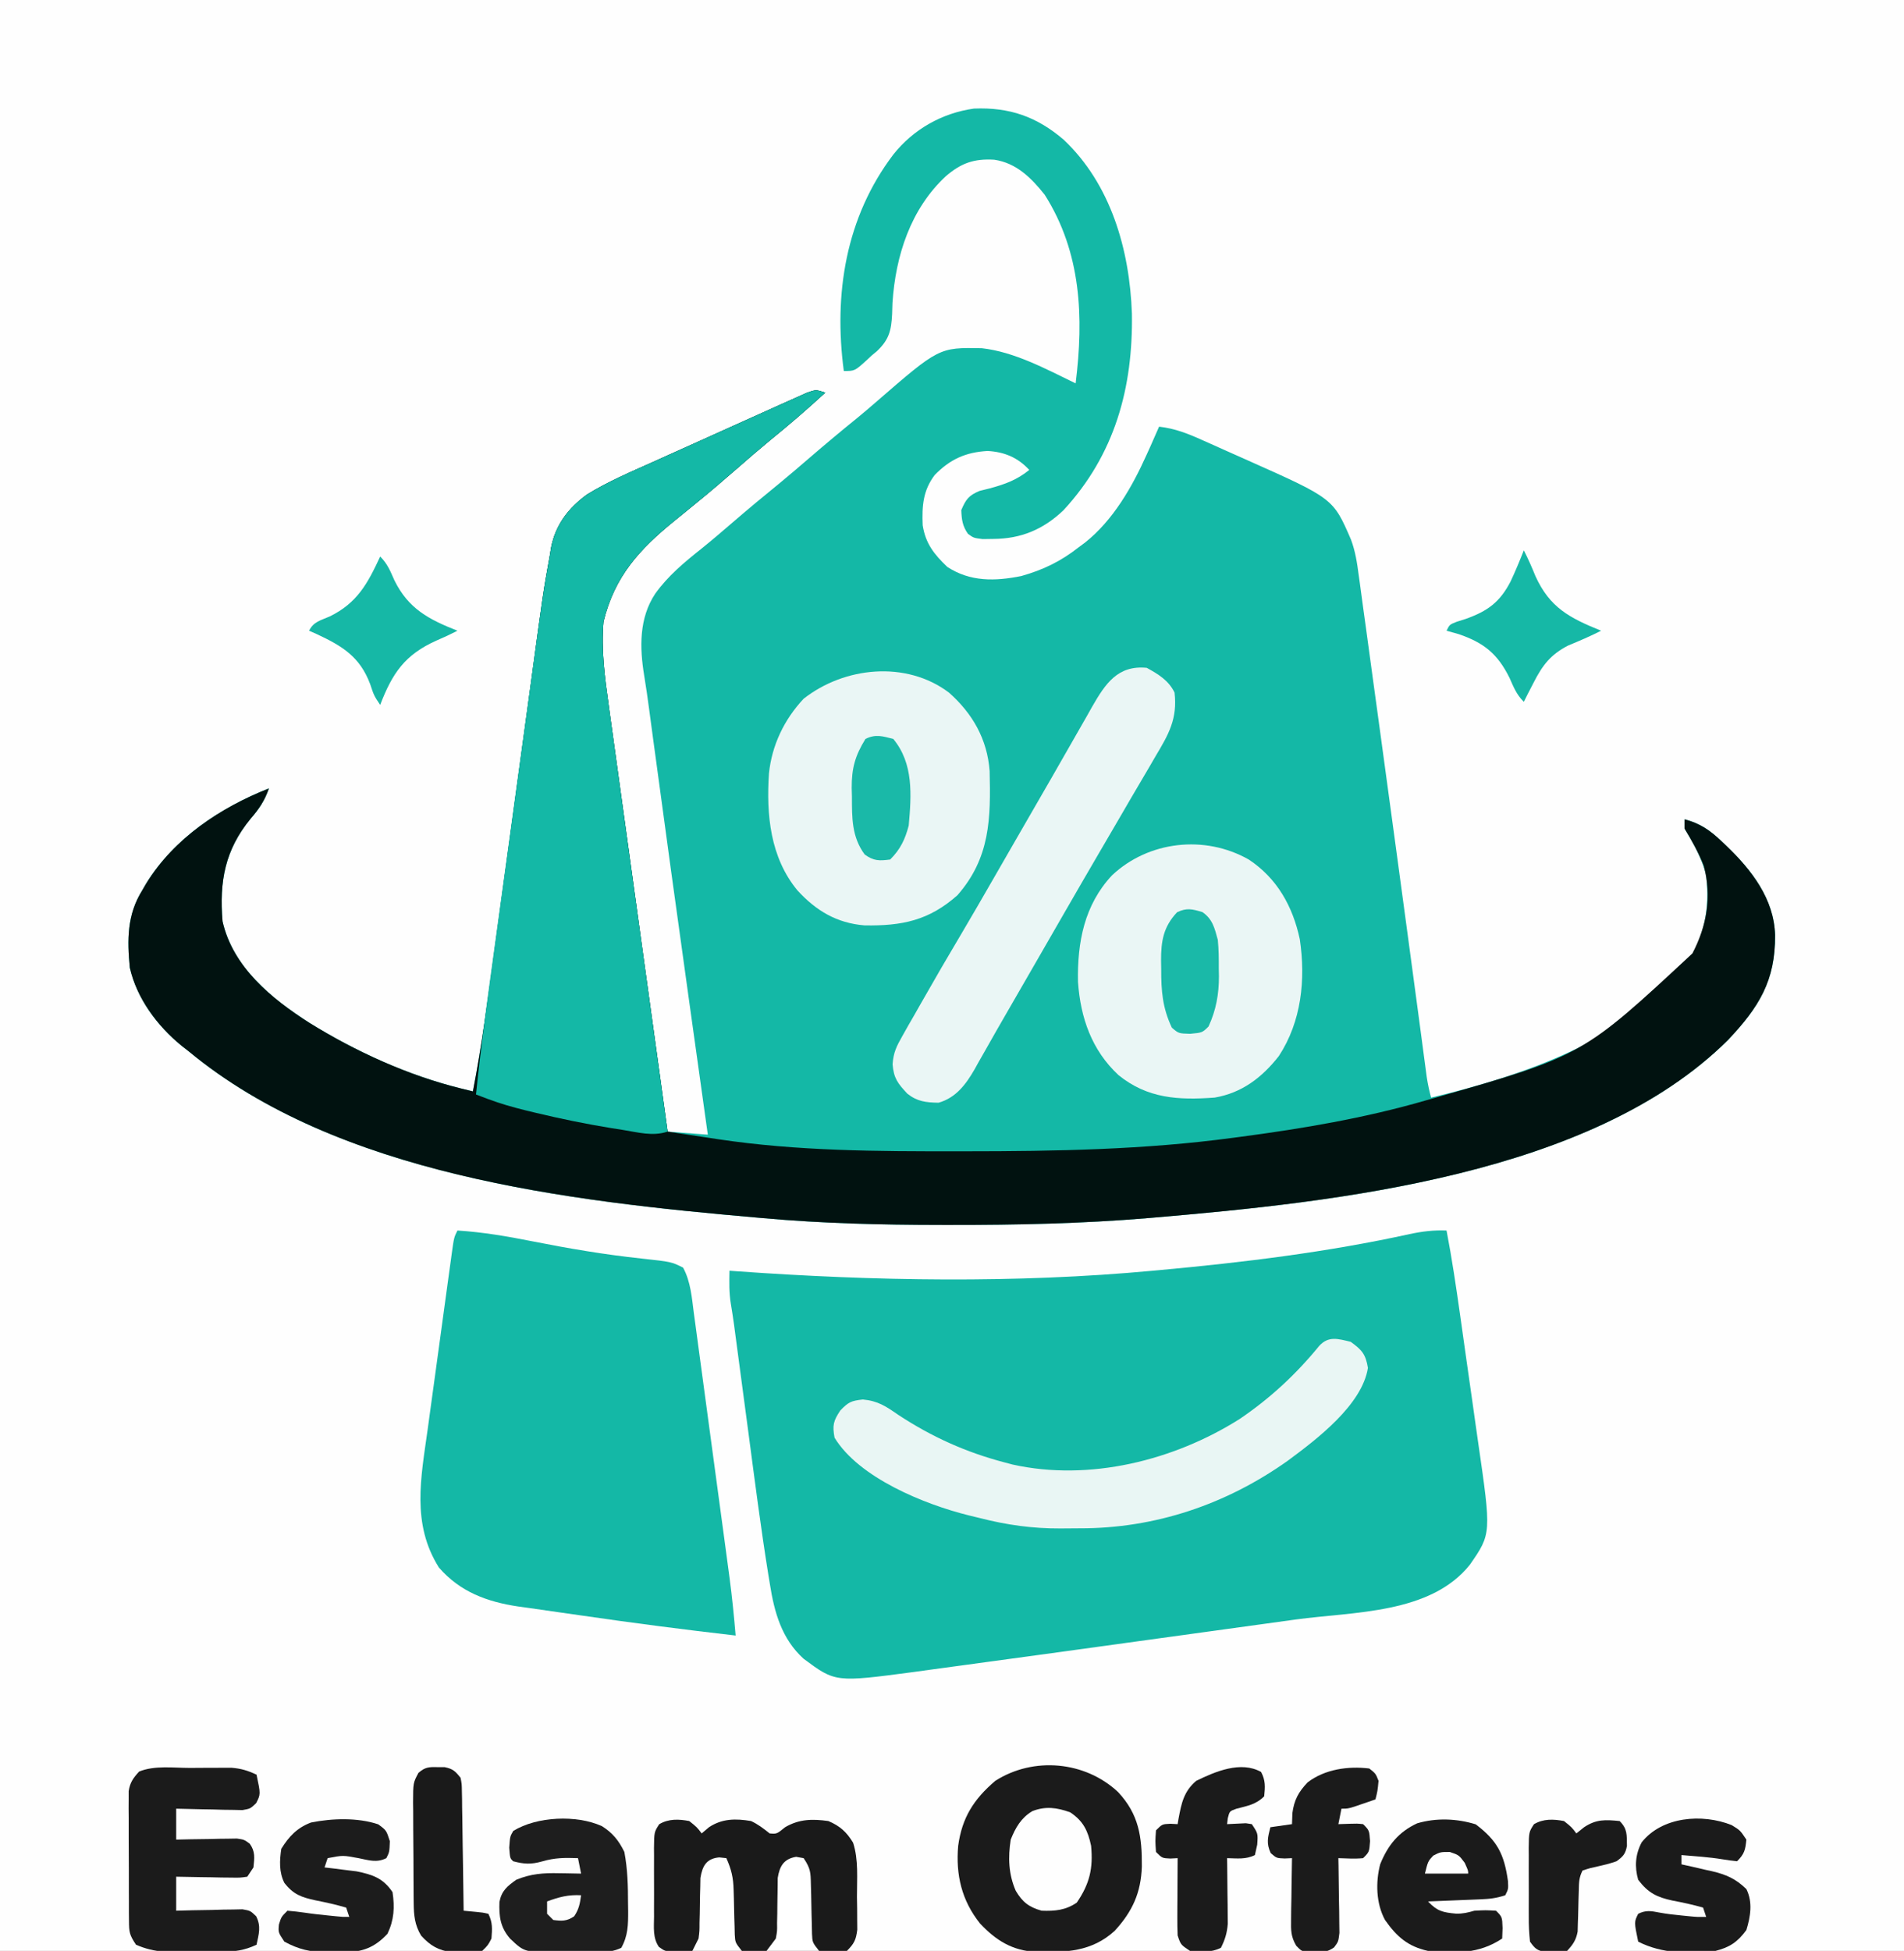
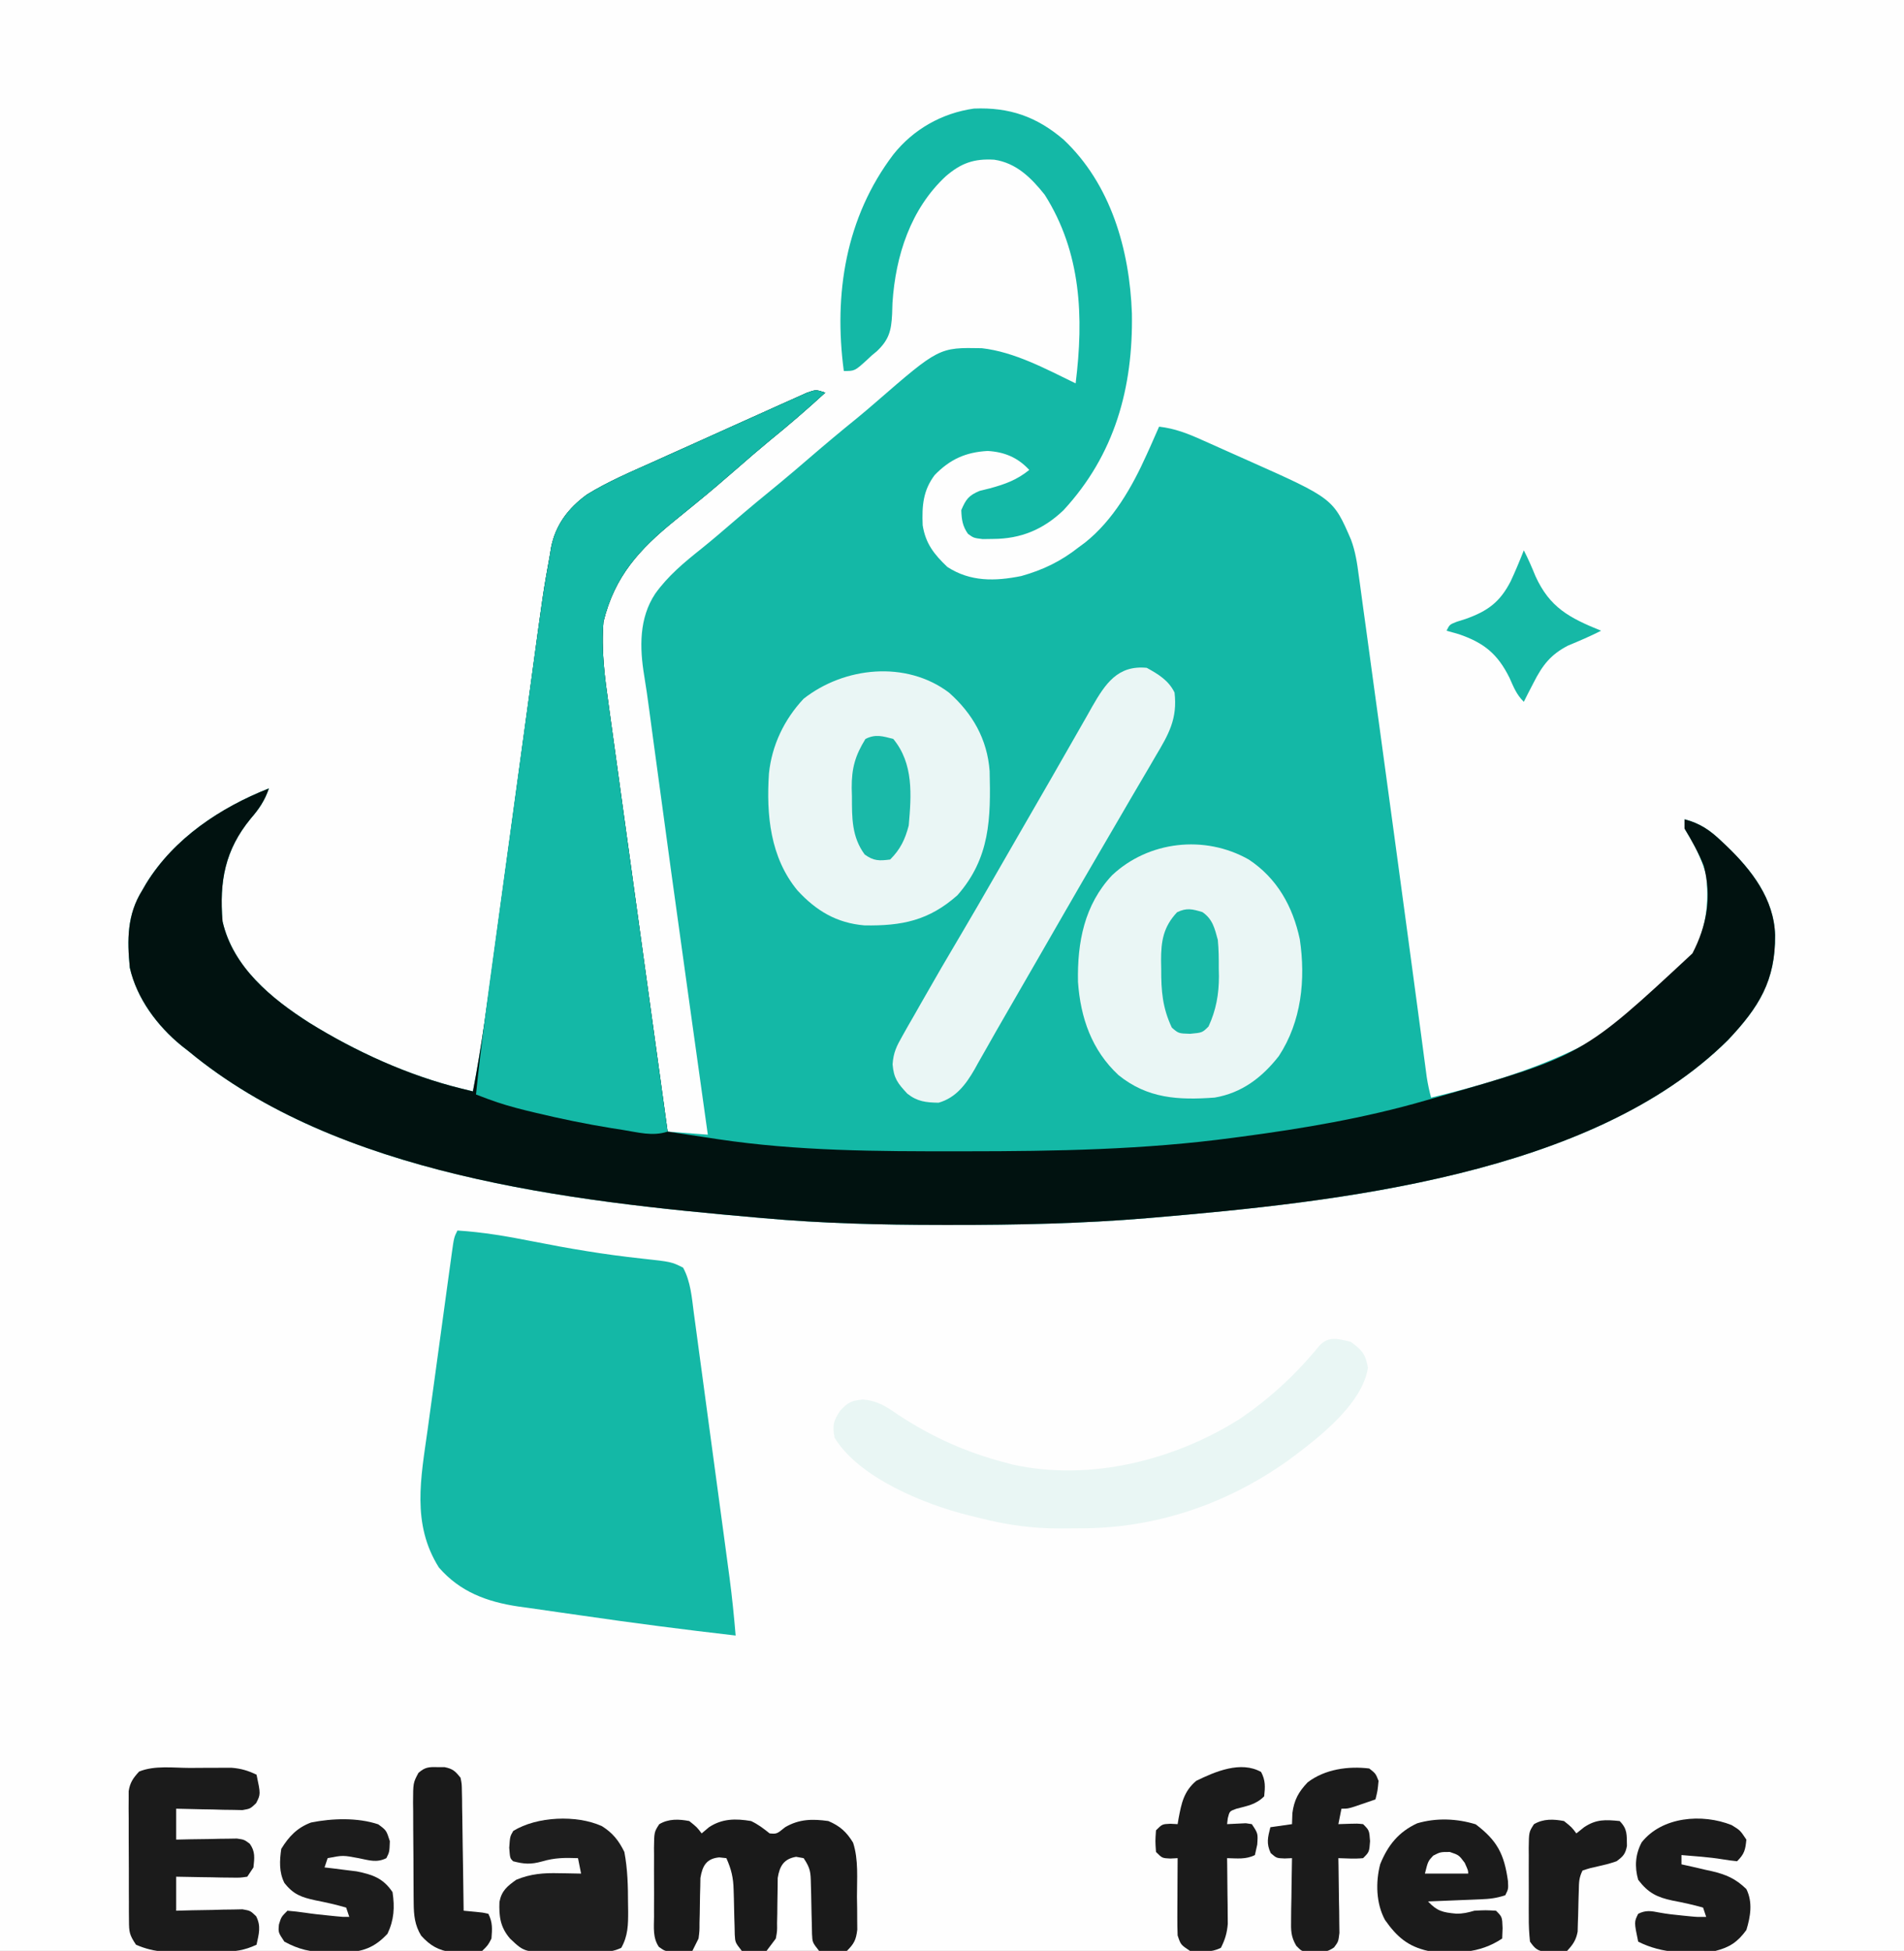
<svg xmlns="http://www.w3.org/2000/svg" version="1.1" width="616" height="631">
  <rect width="100%" height="100%" fill="#808080" stroke="none" />
  <path d="M0 0 C203.28 0 406.56 0 616 0 C616 208.23 616 416.46 616 631 C412.72 631 209.44 631 0 631 C0 422.77 0 214.54 0 0 Z " fill="#FEFEFE" transform="translate(0,0)" />
  <path d="M0 0 C15.324 14.408 21.407 35.634 22.141 56.25 C22.548 80.257 16.628 101.933 -0.02 119.934 C-6.527 126.117 -13.735 129.156 -22.75 129.188 C-23.868 129.204 -24.985 129.221 -26.137 129.238 C-29.062 128.875 -29.062 128.875 -30.902 127.535 C-32.682 124.989 -32.939 122.958 -33.062 119.875 C-31.571 116.388 -30.678 115.132 -27.137 113.652 C-26.019 113.375 -24.901 113.098 -23.75 112.812 C-18.747 111.444 -15.1 110.105 -11.062 106.875 C-14.756 102.854 -19.123 101.043 -24.527 100.734 C-31.639 101.129 -36.711 103.426 -41.668 108.527 C-45.464 113.556 -45.801 118.571 -45.551 124.746 C-44.624 130.688 -41.828 134.198 -37.562 138.25 C-30.129 143.082 -22.153 142.898 -13.641 141.188 C-6.552 139.191 -0.835 136.423 4.938 131.875 C5.601 131.385 6.265 130.895 6.949 130.391 C16.088 123.137 22.222 112.38 26.938 101.875 C27.329 101.011 27.721 100.148 28.125 99.258 C29.077 97.136 30.015 95.009 30.938 92.875 C36.126 93.474 40.307 95.137 45.012 97.262 C45.776 97.601 46.541 97.941 47.328 98.29 C48.943 99.009 50.555 99.731 52.167 100.457 C54.596 101.55 57.031 102.63 59.467 103.709 C87.264 116.088 87.264 116.088 93.038 129.445 C94.431 133.207 95.01 136.936 95.518 140.902 C95.7 142.191 95.7 142.191 95.886 143.506 C96.283 146.345 96.661 149.186 97.039 152.027 C97.319 154.057 97.6 156.086 97.882 158.115 C98.636 163.553 99.372 168.994 100.106 174.436 C100.869 180.076 101.648 185.715 102.425 191.354 C104.136 203.793 105.824 216.236 107.506 228.68 C108.056 232.75 108.607 236.821 109.158 240.891 C109.787 245.533 110.415 250.175 111.043 254.816 C111.22 256.127 111.22 256.127 111.401 257.465 C112.507 265.639 113.61 273.814 114.699 281.991 C115.089 284.919 115.481 287.846 115.873 290.774 C116.136 292.747 116.396 294.72 116.657 296.693 C116.813 297.855 116.968 299.017 117.128 300.215 C117.261 301.219 117.395 302.223 117.532 303.258 C117.882 305.516 118.336 307.673 118.938 309.875 C148.175 302.953 184.297 290.941 202.438 265.312 C207.752 256.495 209.009 248.151 207.938 237.875 C206.443 232.35 203.888 227.744 200.938 222.875 C200.938 221.885 200.938 220.895 200.938 219.875 C205.988 221.183 209.231 223.454 212.938 227 C213.462 227.493 213.986 227.986 214.525 228.493 C222.644 236.272 229.915 245.682 230.23 257.32 C230.369 272.063 224.984 280.689 215 291.25 C171.033 334.932 88.332 343.642 29.312 348.688 C28.643 348.745 27.974 348.802 27.285 348.862 C6.076 350.638 -15.163 351.083 -36.438 351.062 C-38.208 351.062 -38.208 351.062 -40.015 351.061 C-59.114 351.034 -78.033 350.583 -97.062 348.875 C-97.787 348.812 -98.511 348.749 -99.257 348.684 C-159.894 343.387 -234.701 334.95 -283.062 294.875 C-284.18 294.001 -284.18 294.001 -285.32 293.109 C-293.155 286.734 -299.795 277.842 -302.062 267.875 C-302.94 258.914 -302.976 250.728 -298.062 242.875 C-297.638 242.142 -297.214 241.408 -296.777 240.652 C-287.774 226.031 -272.809 216.095 -257.062 209.875 C-258.423 213.829 -260.209 216.475 -262.938 219.625 C-271.304 229.799 -273.124 239.947 -272.062 252.875 C-268.714 267.684 -256.199 277.892 -243.95 285.705 C-228.98 294.986 -212 302.725 -194.873 306.938 C-192.987 307.402 -192.987 307.402 -191.062 307.875 C-188.176 292.95 -186.203 277.893 -184.164 262.835 C-183.524 258.111 -182.878 253.387 -182.232 248.663 C-180.396 235.243 -178.568 221.822 -176.744 208.401 C-175.733 200.958 -174.718 193.516 -173.698 186.075 C-173.161 182.158 -172.626 178.241 -172.098 174.323 C-168.33 146.417 -168.33 146.417 -166.146 134.308 C-166.024 133.547 -165.901 132.787 -165.775 132.003 C-164.344 124.645 -160.193 119.222 -154.184 114.84 C-147.512 110.714 -140.272 107.634 -133.125 104.438 C-131.592 103.746 -130.058 103.054 -128.525 102.362 C-125.336 100.923 -122.144 99.491 -118.95 98.063 C-114.867 96.238 -110.793 94.397 -106.719 92.551 C-103.588 91.135 -100.454 89.728 -97.317 88.324 C-95.818 87.651 -94.319 86.976 -92.823 86.297 C-90.74 85.354 -88.652 84.423 -86.562 83.496 C-85.377 82.964 -84.191 82.432 -82.969 81.885 C-80.062 80.875 -80.062 80.875 -77.062 81.875 C-82.9 87.231 -88.853 92.377 -95.012 97.359 C-98.583 100.304 -102.075 103.332 -105.562 106.375 C-109.867 110.128 -114.19 113.839 -118.625 117.438 C-120.438 118.916 -122.25 120.396 -124.062 121.875 C-124.634 122.338 -125.206 122.8 -125.795 123.277 C-137.19 132.541 -145.213 141.24 -148.812 155.938 C-149.594 165.119 -148.411 173.857 -147.135 182.942 C-146.927 184.45 -146.72 185.959 -146.514 187.468 C-145.955 191.54 -145.389 195.612 -144.822 199.683 C-144.229 203.946 -143.643 208.211 -143.056 212.475 C-141.946 220.54 -140.829 228.603 -139.709 236.667 C-138.435 245.851 -137.168 255.036 -135.901 264.222 C-133.296 283.107 -130.682 301.992 -128.062 320.875 C-123.772 321.205 -119.483 321.535 -115.062 321.875 C-115.261 320.455 -115.261 320.455 -115.464 319.007 C-117.166 306.859 -118.865 294.711 -120.562 282.562 C-120.698 281.591 -120.834 280.619 -120.974 279.618 C-124.96 251.094 -128.903 222.566 -132.738 194.022 C-132.891 192.887 -133.044 191.752 -133.201 190.582 C-133.48 188.506 -133.759 186.43 -134.036 184.354 C-134.526 180.707 -135.029 177.072 -135.637 173.443 C-137.153 164.297 -137.321 154.779 -132.062 146.875 C-127.912 141.089 -122.694 136.769 -117.152 132.359 C-113.724 129.603 -110.391 126.751 -107.062 123.875 C-102.074 119.574 -97.02 115.37 -91.906 111.219 C-88.586 108.482 -85.322 105.684 -82.062 102.875 C-77.051 98.557 -71.983 94.322 -66.84 90.16 C-64.827 88.504 -62.845 86.831 -60.879 85.121 C-40.274 67.242 -40.274 67.242 -26.438 67.496 C-15.79 68.691 -5.612 74.259 3.938 78.875 C6.594 57.452 5.774 36.553 -6.062 17.875 C-10.404 12.417 -15.238 7.592 -22.375 6.531 C-28.935 6.131 -33.106 7.617 -38.062 11.875 C-49.442 22.45 -54.326 37.573 -55.32 52.832 C-55.378 54.648 -55.378 54.648 -55.438 56.5 C-55.701 61.855 -56.459 64.768 -60.375 68.477 C-60.932 68.938 -61.489 69.4 -62.062 69.875 C-62.599 70.378 -63.135 70.88 -63.688 71.398 C-67.529 74.875 -67.529 74.875 -71.062 74.875 C-74.39 49.916 -70.444 25.194 -55.062 4.875 C-48.594 -3.301 -39.293 -8.559 -28.957 -10.008 C-17.409 -10.475 -8.652 -7.366 0 0 Z " fill="#14B8A6" transform="translate(344.062,45.125)" />
-   <path d="M0 0 C1.748 9.058 3.091 18.165 4.383 27.297 C4.491 28.062 4.6 28.828 4.712 29.617 C5.285 33.667 5.855 37.717 6.423 41.768 C7.004 45.905 7.597 50.04 8.192 54.175 C8.654 57.398 9.106 60.623 9.556 63.848 C9.77 65.371 9.988 66.894 10.209 68.416 C14.508 98.059 14.508 98.059 7.559 108.078 C-5.216 124.083 -30.05 123.248 -48.751 125.807 C-52.257 126.288 -55.763 126.774 -59.269 127.259 C-65.169 128.075 -71.07 128.887 -76.971 129.697 C-84.442 130.723 -91.912 131.753 -99.381 132.786 C-105.913 133.689 -112.445 134.59 -118.977 135.49 C-121.02 135.771 -123.063 136.053 -125.105 136.335 C-132.775 137.393 -140.445 138.44 -148.117 139.474 C-150.794 139.837 -153.469 140.202 -156.144 140.571 C-159.632 141.053 -163.121 141.526 -166.611 141.993 C-168.545 142.254 -170.477 142.523 -172.41 142.793 C-197.719 146.147 -197.719 146.147 -208.031 138.492 C-215.1 132.053 -217.483 123.515 -218.926 114.316 C-219.086 113.349 -219.246 112.381 -219.41 111.384 C-221.866 96.126 -223.823 80.786 -225.852 65.467 C-226.635 59.561 -227.426 53.656 -228.216 47.751 C-228.634 44.625 -229.05 41.499 -229.465 38.372 C-229.654 36.951 -229.843 35.53 -230.032 34.109 C-230.195 32.877 -230.359 31.645 -230.527 30.376 C-230.839 28.147 -231.181 25.922 -231.554 23.702 C-232.152 20.077 -232.063 16.668 -232 13 C-231.189 13.061 -230.379 13.121 -229.543 13.184 C-185.148 16.341 -139.348 17.135 -95 13 C-94.283 12.934 -93.567 12.869 -92.828 12.801 C-65.738 10.315 -38.602 7.004 -12.008 1.168 C-7.929 0.288 -4.174 -0.178 0 0 Z " fill="#14B8A6" transform="translate(468,398)" />
  <path d="M0 0 C-5.838 5.356 -11.79 10.502 -17.949 15.484 C-21.521 18.429 -25.012 21.457 -28.5 24.5 C-32.804 28.253 -37.128 31.964 -41.562 35.562 C-43.375 37.041 -45.188 38.521 -47 40 C-47.572 40.463 -48.143 40.925 -48.732 41.402 C-60.127 50.666 -68.151 59.365 -71.75 74.062 C-72.531 83.244 -71.349 91.982 -70.072 101.067 C-69.865 102.575 -69.658 104.084 -69.452 105.593 C-68.893 109.665 -68.327 113.737 -67.759 117.808 C-67.167 122.071 -66.581 126.336 -65.994 130.6 C-64.883 138.665 -63.766 146.728 -62.647 154.792 C-61.373 163.976 -60.105 173.161 -58.838 182.347 C-56.233 201.232 -53.619 220.117 -51 239 C-46.754 239.646 -42.506 240.285 -38.259 240.923 C-36.48 241.194 -36.48 241.194 -34.665 241.47 C-8.935 245.322 16.796 245.405 42.75 245.375 C44.142 245.375 44.142 245.375 45.561 245.374 C74.544 245.365 103.232 244.874 132 241 C133.265 240.833 133.265 240.833 134.555 240.663 C154.657 237.997 174.494 234.636 194 229 C195.568 228.556 195.568 228.556 197.167 228.102 C244.996 214.44 244.996 214.44 280.555 181.359 C285.202 172.381 286.877 163.052 284.211 153.035 C282.524 148.754 280.383 144.932 278 141 C278 140.01 278 139.02 278 138 C283.05 139.308 286.294 141.579 290 145.125 C290.524 145.618 291.048 146.111 291.588 146.618 C299.707 154.397 306.978 163.807 307.292 175.445 C307.432 190.188 302.046 198.814 292.062 209.375 C248.095 253.057 165.395 261.767 106.375 266.812 C105.706 266.87 105.037 266.927 104.347 266.987 C83.139 268.763 61.899 269.208 40.625 269.188 C38.854 269.187 38.854 269.187 37.048 269.186 C17.949 269.159 -0.97 268.708 -20 267 C-20.724 266.937 -21.448 266.874 -22.194 266.809 C-82.832 261.512 -157.638 253.075 -206 213 C-206.745 212.417 -207.49 211.835 -208.258 211.234 C-216.092 204.859 -222.733 195.967 -225 186 C-225.877 177.039 -225.914 168.853 -221 161 C-220.576 160.267 -220.152 159.533 -219.715 158.777 C-210.711 144.156 -195.747 134.22 -180 128 C-181.36 131.954 -183.147 134.6 -185.875 137.75 C-194.242 147.924 -196.061 158.072 -195 171 C-191.651 185.809 -179.136 196.017 -166.888 203.83 C-151.918 213.111 -134.938 220.85 -117.811 225.063 C-115.925 225.527 -115.925 225.527 -114 226 C-111.113 211.075 -109.14 196.018 -107.101 180.96 C-106.461 176.236 -105.816 171.512 -105.169 166.788 C-103.333 153.368 -101.505 139.947 -99.682 126.526 C-98.671 119.083 -97.655 111.641 -96.635 104.2 C-96.098 100.283 -95.564 96.366 -95.035 92.448 C-91.268 64.542 -91.268 64.542 -89.084 52.433 C-88.961 51.672 -88.839 50.912 -88.712 50.128 C-87.281 42.77 -83.13 37.347 -77.121 32.965 C-70.45 28.839 -63.209 25.759 -56.062 22.562 C-54.529 21.871 -52.996 21.179 -51.463 20.487 C-48.273 19.048 -45.081 17.616 -41.887 16.188 C-37.805 14.363 -33.73 12.522 -29.657 10.676 C-26.526 9.26 -23.391 7.853 -20.255 6.449 C-18.755 5.776 -17.257 5.101 -15.76 4.422 C-13.677 3.479 -11.59 2.548 -9.5 1.621 C-8.314 1.089 -7.128 0.557 -5.906 0.01 C-3 -1 -3 -1 0 0 Z " fill="#011210" transform="translate(267,127)" />
  <path d="M0 0 C8.189 0.515 16.096 1.87 24.138 3.469 C35.904 5.801 47.626 7.794 59.563 9.062 C69.219 10.115 69.219 10.115 73 12 C75.481 16.585 75.826 21.756 76.496 26.848 C76.632 27.836 76.767 28.824 76.906 29.841 C77.351 33.104 77.787 36.368 78.223 39.633 C78.531 41.909 78.839 44.184 79.149 46.46 C79.795 51.233 80.438 56.006 81.077 60.779 C81.894 66.876 82.718 72.972 83.545 79.067 C84.183 83.77 84.818 88.473 85.452 93.176 C85.755 95.422 86.059 97.669 86.363 99.915 C86.789 103.068 87.211 106.222 87.633 109.375 C87.819 110.749 87.819 110.749 88.009 112.15 C88.843 118.421 89.471 124.696 90 131 C73.477 129.094 56.995 126.978 40.537 124.575 C38.151 124.229 35.764 123.889 33.377 123.555 C29.853 123.061 26.333 122.55 22.812 122.035 C21.756 121.89 20.7 121.745 19.612 121.596 C9.505 120.078 0.841 116.87 -6 109 C-14.915 94.842 -11.81 79.956 -9.629 64.277 C-9.384 62.482 -9.14 60.686 -8.896 58.891 C-8.387 55.151 -7.873 51.412 -7.355 47.673 C-6.691 42.876 -6.036 38.077 -5.385 33.278 C-4.882 29.581 -4.376 25.884 -3.869 22.188 C-3.626 20.418 -3.384 18.647 -3.143 16.876 C-2.807 14.413 -2.466 11.95 -2.123 9.488 C-1.974 8.389 -1.974 8.389 -1.822 7.267 C-1.115 2.229 -1.115 2.229 0 0 Z " fill="#14B8A6" transform="translate(148,398)" />
  <path d="M0 0 C-5.838 5.356 -11.79 10.502 -17.949 15.484 C-21.521 18.429 -25.012 21.457 -28.5 24.5 C-32.804 28.253 -37.128 31.964 -41.562 35.562 C-43.375 37.041 -45.188 38.521 -47 40 C-47.572 40.463 -48.143 40.925 -48.732 41.402 C-60.127 50.666 -68.151 59.365 -71.75 74.062 C-72.531 83.244 -71.349 91.982 -70.072 101.067 C-69.865 102.575 -69.658 104.084 -69.452 105.593 C-68.893 109.665 -68.327 113.737 -67.759 117.808 C-67.167 122.071 -66.581 126.336 -65.994 130.6 C-64.883 138.665 -63.766 146.728 -62.647 154.792 C-61.373 163.976 -60.105 173.161 -58.838 182.347 C-56.233 201.232 -53.619 220.117 -51 239 C-55.885 240.628 -60.61 239.227 -65.625 238.438 C-66.774 238.258 -67.923 238.079 -69.107 237.895 C-77.358 236.553 -85.496 234.886 -93.625 232.938 C-95.16 232.57 -95.16 232.57 -96.725 232.195 C-100.973 231.14 -105.079 229.999 -109.174 228.448 C-109.892 228.177 -110.609 227.906 -111.348 227.627 C-111.893 227.42 -112.438 227.213 -113 227 C-111.361 210.8 -109.109 194.682 -106.89 178.554 C-106.567 176.204 -106.245 173.854 -105.922 171.505 C-104.792 163.266 -103.659 155.028 -102.524 146.79 C-101.475 139.176 -100.432 131.56 -99.392 123.945 C-98.491 117.349 -97.585 110.754 -96.676 104.159 C-96.136 100.246 -95.598 96.332 -95.066 92.418 C-91.282 64.644 -91.282 64.644 -89.082 52.435 C-88.959 51.674 -88.837 50.914 -88.71 50.13 C-87.281 42.77 -83.131 37.348 -77.121 32.965 C-70.45 28.839 -63.209 25.759 -56.062 22.562 C-54.529 21.871 -52.996 21.179 -51.463 20.487 C-48.273 19.048 -45.081 17.616 -41.887 16.188 C-37.805 14.363 -33.73 12.522 -29.657 10.676 C-26.526 9.26 -23.391 7.853 -20.255 6.449 C-18.755 5.776 -17.257 5.101 -15.76 4.422 C-13.677 3.479 -11.59 2.548 -9.5 1.621 C-8.314 1.089 -7.128 0.557 -5.906 0.01 C-3 -1 -3 -1 0 0 Z " fill="#14B8A6" transform="translate(267,127)" />
  <path d="M0 0 C9.194 6.07 14.26 15.179 16.527 25.809 C18.451 38.796 17.079 52.377 9.75 63.562 C4.344 70.487 -2.215 75.503 -11 77 C-22.699 77.863 -32.729 77.363 -42.152 69.719 C-50.789 61.684 -54.427 51.198 -55.238 39.59 C-55.498 26.809 -53.196 14.669 -44.219 5.102 C-32.461 -5.956 -14.285 -8.091 0 0 Z " fill="#EAF6F5" transform="translate(404,278)" />
  <path d="M0 0 C7.67 6.77 12.418 15.117 13.177 25.397 C13.555 40.721 13.364 53.474 2.75 65.562 C-6.46 73.726 -15.156 75.514 -27.309 75.309 C-36.319 74.555 -42.937 70.592 -49 64 C-57.834 53.305 -59.106 39.51 -58.223 26.18 C-57.288 17.044 -53.273 8.676 -47 2 C-33.87 -8.324 -13.863 -10.445 0 0 Z " fill="#EAF6F5" transform="translate(307,224)" />
  <path d="M0 0 C3.761 2.065 7.097 4.087 9 8 C9.976 16.446 7.154 21.42 2.875 28.562 C2.243 29.653 1.61 30.744 0.959 31.867 C-1.01 35.255 -3.004 38.628 -5 42 C-6.175 44.017 -7.349 46.035 -8.52 48.055 C-10.816 52.012 -13.123 55.963 -15.438 59.91 C-19.132 66.216 -22.788 72.543 -26.438 78.875 C-27.056 79.949 -27.675 81.022 -28.313 82.128 C-30.863 86.553 -33.412 90.978 -35.96 95.404 C-39.15 100.944 -42.344 106.482 -45.547 112.016 C-47.704 115.743 -49.84 119.481 -51.953 123.234 C-52.823 124.76 -53.693 126.286 -54.562 127.812 C-54.932 128.482 -55.301 129.151 -55.681 129.84 C-58.478 134.708 -61.73 139.074 -67.344 140.664 C-71.399 140.591 -74.184 140.311 -77.438 137.75 C-80.542 134.418 -81.858 132.768 -82.222 128.24 C-81.963 124.453 -80.942 122.392 -79.07 119.105 C-78.445 117.994 -77.82 116.883 -77.176 115.738 C-76.493 114.554 -75.809 113.371 -75.125 112.188 C-74.427 110.96 -73.731 109.731 -73.035 108.502 C-68.649 100.776 -64.178 93.097 -59.637 85.461 C-56.311 79.858 -53.065 74.208 -49.812 68.562 C-49.175 67.457 -48.538 66.351 -47.881 65.211 C-45.92 61.808 -43.96 58.404 -42 55 C-38.246 48.481 -34.49 41.964 -30.723 35.453 C-28.169 31.037 -25.639 26.608 -23.121 22.172 C-21.873 19.99 -20.624 17.807 -19.375 15.625 C-18.807 14.614 -18.239 13.603 -17.654 12.562 C-13.359 5.094 -9.371 -0.901 0 0 Z " fill="#EAF6F5" transform="translate(371,216)" />
  <path d="M0 0 C3.628 2.624 4.835 3.993 5.562 8.438 C3.674 20.396 -10.906 31.462 -20.297 38.406 C-40.201 52.573 -63.297 60.393 -87.733 60.316 C-89.8 60.313 -91.865 60.336 -93.932 60.361 C-102.931 60.404 -111.263 59.236 -120 57 C-121.195 56.71 -122.39 56.42 -123.621 56.121 C-137.834 52.589 -159.077 44.017 -167 31 C-167.735 26.999 -167.388 25.582 -165.125 22.188 C-162.483 19.468 -161.633 19.071 -157.852 18.648 C-152.948 19.096 -150.343 20.875 -146.375 23.625 C-135.566 30.726 -124.539 35.707 -112 39 C-111.144 39.227 -110.288 39.454 -109.406 39.688 C-84.556 45.21 -57.198 38.38 -36 25 C-26.19 18.377 -17.704 10.517 -10.227 1.348 C-7.171 -2.01 -4.099 -0.973 0 0 Z " fill="#E9F6F4" transform="translate(437,434)" />
-   <path d="M0 0 C6.765 7.228 7.777 14.509 7.711 24.104 C7.427 32.592 4.672 38.634 -1.066 44.895 C-8.478 51.672 -16.876 51.93 -26.43 51.734 C-34.16 51.326 -39.423 48.084 -44.648 42.523 C-50.554 35.131 -52.541 26.818 -51.711 17.398 C-50.471 8.313 -46.673 2.334 -39.711 -3.602 C-27.331 -11.52 -10.658 -9.977 0 0 Z " fill="#1B1B1B" transform="translate(361.711,579.602)" />
  <path d="M0 0 C2.5 2 2.5 2 4 4 C4.784 3.34 5.567 2.68 6.375 2 C10.639 -0.829 15.056 -0.835 20 0 C22.327 1.106 23.967 2.373 26 4 C28.324 4.185 28.324 4.185 31 2 C35.533 -0.665 39.869 -0.723 45 0 C48.747 1.594 50.893 3.524 53 7 C54.811 12.585 54.226 18.7 54.25 24.5 C54.271 25.736 54.291 26.972 54.312 28.246 C54.32 30.027 54.32 30.027 54.328 31.844 C54.337 32.928 54.347 34.013 54.356 35.131 C53.942 38.463 53.347 39.631 51 42 C48.42 42.501 48.42 42.501 45.291 42.502 C43.534 42.516 43.534 42.516 41.742 42.53 C40.476 42.519 39.21 42.508 37.906 42.496 C36.608 42.498 35.31 42.499 33.972 42.501 C31.225 42.502 28.478 42.489 25.731 42.467 C22.21 42.438 18.69 42.441 15.169 42.454 C11.81 42.462 8.452 42.447 5.094 42.434 C3.828 42.437 2.562 42.439 1.258 42.442 C0.087 42.43 -1.084 42.417 -2.291 42.404 C-3.84 42.396 -3.84 42.396 -5.42 42.388 C-8 42 -8 42 -9.833 40.7 C-11.844 37.771 -11.426 34.368 -11.398 30.938 C-11.403 29.756 -11.403 29.756 -11.407 28.551 C-11.409 26.886 -11.404 25.222 -11.391 23.558 C-11.375 21.009 -11.391 18.462 -11.41 15.914 C-11.408 14.297 -11.404 12.68 -11.398 11.062 C-11.405 10.3 -11.411 9.537 -11.417 8.752 C-11.347 3.537 -11.347 3.537 -9.721 1.023 C-6.681 -0.784 -3.371 -0.644 0 0 Z " fill="#1A1A1A" transform="translate(223,589)" />
  <path d="M0 0 C2.01 -0.002 4.02 -0.02 6.03 -0.039 C7.304 -0.041 8.579 -0.043 9.891 -0.045 C11.636 -0.051 11.636 -0.051 13.417 -0.058 C16.552 0.183 18.757 0.848 21.583 2.185 C22.923 8.522 22.923 8.522 21.449 11.395 C19.583 13.185 19.583 13.185 17.039 13.639 C15.554 13.608 15.554 13.608 14.04 13.576 C12.967 13.563 11.894 13.55 10.788 13.537 C9.668 13.503 8.549 13.47 7.395 13.435 C6.264 13.417 5.133 13.399 3.968 13.381 C1.172 13.333 -1.622 13.268 -4.417 13.185 C-4.417 16.485 -4.417 19.785 -4.417 23.185 C-2.864 23.15 -1.311 23.116 0.29 23.08 C2.325 23.052 4.36 23.024 6.395 22.998 C7.419 22.973 8.444 22.948 9.499 22.922 C10.973 22.907 10.973 22.907 12.477 22.892 C13.383 22.877 14.289 22.861 15.223 22.845 C17.583 23.185 17.583 23.185 19.382 24.516 C21.225 27.078 20.902 29.121 20.583 32.185 C19.923 33.175 19.263 34.165 18.583 35.185 C16.244 35.526 16.244 35.526 13.356 35.478 C12.325 35.469 11.294 35.459 10.231 35.449 C9.151 35.424 8.071 35.399 6.958 35.373 C5.87 35.359 4.782 35.346 3.661 35.332 C0.968 35.296 -1.725 35.243 -4.417 35.185 C-4.417 38.815 -4.417 42.445 -4.417 46.185 C-2.72 46.139 -1.022 46.092 0.727 46.045 C2.95 46.007 5.173 45.971 7.395 45.935 C8.515 45.902 9.634 45.868 10.788 45.834 C11.861 45.821 12.934 45.808 14.04 45.795 C15.03 45.774 16.019 45.753 17.039 45.731 C19.583 46.185 19.583 46.185 21.449 47.975 C23.119 51.23 22.32 53.701 21.583 57.185 C17.646 59.029 14.512 59.442 10.18 59.451 C8.96 59.454 7.74 59.456 6.483 59.459 C4.583 59.447 4.583 59.447 2.645 59.435 C0.751 59.447 0.751 59.447 -1.181 59.459 C-3.013 59.455 -3.013 59.455 -4.882 59.451 C-5.992 59.449 -7.102 59.446 -8.245 59.444 C-11.637 59.167 -14.293 58.532 -17.417 57.185 C-19.559 53.972 -19.672 53.109 -19.692 49.41 C-19.701 48.442 -19.711 47.474 -19.721 46.477 C-19.72 45.433 -19.719 44.39 -19.718 43.314 C-19.722 42.24 -19.727 41.166 -19.731 40.06 C-19.737 37.788 -19.737 35.516 -19.733 33.244 C-19.73 29.765 -19.753 26.287 -19.779 22.808 C-19.781 20.602 -19.782 18.396 -19.781 16.189 C-19.79 15.147 -19.799 14.106 -19.808 13.032 C-19.802 12.061 -19.796 11.09 -19.79 10.09 C-19.79 9.237 -19.791 8.385 -19.791 7.506 C-19.334 4.668 -18.339 3.291 -16.417 1.185 C-11.467 -0.874 -5.261 -0.001 0 0 Z " fill="#1B1B1B" transform="translate(61.417,571.815)" />
  <path d="M0 0 C3.499 2.168 5.489 4.655 7.312 8.375 C8.363 13.926 8.496 19.373 8.5 25 C8.518 26.249 8.518 26.249 8.537 27.523 C8.547 31.872 8.505 35.482 6.312 39.375 C1.773 41.645 -4.454 40.65 -9.438 40.688 C-11.352 40.731 -11.352 40.731 -13.305 40.775 C-24.976 40.855 -24.976 40.855 -29.688 36.375 C-32.84 32.698 -33.274 29.233 -33.102 24.527 C-32.407 20.919 -30.598 19.463 -27.688 17.375 C-23.02 15.428 -18.803 15.124 -13.812 15.25 C-12.78 15.264 -12.78 15.264 -11.727 15.277 C-10.047 15.301 -8.367 15.337 -6.688 15.375 C-7.018 13.725 -7.348 12.075 -7.688 10.375 C-11.989 10.224 -15.157 10.22 -19.312 11.438 C-22.939 12.445 -25.079 12.32 -28.688 11.375 C-29.688 10.375 -29.688 10.375 -29.938 7 C-29.688 3.375 -29.688 3.375 -28.625 1.562 C-20.952 -3.14 -8.174 -3.687 0 0 Z " fill="#1E1E1E" transform="translate(194.688,590.625)" />
  <path d="M0 0 C6.97 5.27 9.218 9.632 10.434 18.363 C10.562 20.938 10.562 20.938 9.562 22.938 C6.643 23.911 4.508 24.13 1.457 24.254 C0.474 24.296 -0.509 24.338 -1.521 24.381 C-2.546 24.42 -3.57 24.459 -4.625 24.5 C-5.661 24.543 -6.697 24.586 -7.764 24.631 C-10.321 24.737 -12.879 24.839 -15.438 24.938 C-12.448 28.111 -10.616 28.491 -6.352 28.887 C-4.195 28.944 -2.503 28.537 -0.438 27.938 C3.188 27.75 3.188 27.75 6.562 27.938 C8.562 29.938 8.562 29.938 8.688 33.562 C8.646 34.676 8.605 35.79 8.562 36.938 C1.004 41.976 -6.694 41.788 -15.438 40.938 C-21.971 39.492 -25.545 36.34 -29.344 30.938 C-32.249 25.624 -32.422 18.703 -30.906 12.906 C-28.421 6.747 -24.935 2.441 -18.918 -0.336 C-12.744 -2.144 -6.106 -1.887 0 0 Z " fill="#1B1B1B" transform="translate(477.438,590.062)" />
  <path d="M0 0 C1.457 2.731 1.323 4.835 1 7.875 C-1.68 10.555 -4.399 10.941 -8.004 11.898 C-10.207 12.692 -10.207 12.692 -10.777 14.977 C-10.851 15.603 -10.924 16.23 -11 16.875 C-8.982 16.777 -6.964 16.68 -4.945 16.582 C-4.303 16.679 -3.661 16.775 -3 16.875 C-1 19.875 -1 19.875 -1.25 23.5 C-1.498 24.614 -1.745 25.727 -2 26.875 C-4.957 28.353 -7.742 27.935 -11 27.875 C-10.99 28.576 -10.979 29.277 -10.968 29.999 C-10.927 33.187 -10.901 36.374 -10.875 39.562 C-10.858 40.665 -10.841 41.768 -10.824 42.904 C-10.818 43.971 -10.811 45.038 -10.805 46.137 C-10.794 47.116 -10.784 48.095 -10.773 49.104 C-11.017 52.082 -11.656 54.213 -13 56.875 C-16.127 58.439 -19.58 58.275 -23 57.875 C-26 55.875 -26 55.875 -27 52.875 C-27.083 50.956 -27.107 49.034 -27.098 47.113 C-27.094 45.995 -27.091 44.877 -27.088 43.725 C-27.08 42.557 -27.071 41.39 -27.062 40.188 C-27.058 39.009 -27.053 37.83 -27.049 36.615 C-27.037 33.702 -27.021 30.788 -27 27.875 C-27.784 27.916 -28.567 27.957 -29.375 28 C-32 27.875 -32 27.875 -34 25.875 C-34.25 22.375 -34.25 22.375 -34 18.875 C-32 16.875 -32 16.875 -29.375 16.75 C-28.591 16.791 -27.808 16.832 -27 16.875 C-26.902 16.283 -26.804 15.692 -26.703 15.082 C-25.755 10.074 -25.013 6.301 -21 2.875 C-14.838 -0.142 -6.543 -3.68 0 0 Z " fill="#1B1B1B" transform="translate(408,573.125)" />
  <path d="M0 0 C2.625 1.938 2.625 1.938 3.75 5.438 C3.625 8.938 3.625 8.938 2.625 10.938 C-0.528 12.514 -2.98 11.616 -6.375 10.938 C-11.443 9.986 -11.443 9.986 -16.375 10.938 C-16.705 11.928 -17.035 12.918 -17.375 13.938 C-15.963 14.102 -15.963 14.102 -14.523 14.27 C-13.278 14.428 -12.033 14.587 -10.75 14.75 C-9.52 14.901 -8.29 15.052 -7.023 15.207 C-1.804 16.252 1.63 17.446 4.625 21.938 C5.353 26.853 5.129 30.871 3 35.375 C-0.663 39.327 -4.292 41.064 -9.652 41.336 C-11.206 41.344 -12.759 41.336 -14.312 41.312 C-15.085 41.324 -15.858 41.336 -16.654 41.348 C-21.945 41.321 -25.709 40.476 -30.375 37.938 C-32.375 34.938 -32.375 34.938 -32.125 32.375 C-31.375 29.938 -31.375 29.938 -29.375 27.938 C-27.493 28.106 -25.61 28.291 -23.742 28.578 C-21.166 28.969 -18.593 29.244 -16 29.5 C-15.167 29.584 -14.335 29.668 -13.477 29.754 C-11.395 29.967 -11.395 29.967 -9.375 29.938 C-9.705 28.948 -10.035 27.957 -10.375 26.938 C-13.7 25.949 -16.987 25.238 -20.385 24.564 C-24.837 23.591 -27.461 22.688 -30.375 18.938 C-32.123 15.441 -31.934 11.752 -31.375 7.938 C-28.935 3.944 -26.199 1.061 -21.727 -0.594 C-14.882 -1.958 -6.689 -2.234 0 0 Z " fill="#1C1C1C" transform="translate(122.375,590.062)" />
  <path d="M0 0 C2.062 1.625 2.062 1.625 3 4 C2.688 7.25 2.688 7.25 2 10 C0.543 10.504 -0.916 11.003 -2.375 11.5 C-3.187 11.778 -3.999 12.057 -4.836 12.344 C-7 13 -7 13 -9 13 C-9.33 14.65 -9.66 16.3 -10 18 C-8.082 17.938 -8.082 17.938 -6.125 17.875 C-3.945 17.805 -3.945 17.805 -2 18 C0 20 0 20 0.25 23.5 C0 27 0 27 -2 29 C-4.688 29.27 -7.291 29.087 -10 29 C-9.984 29.802 -9.969 30.604 -9.952 31.431 C-9.89 35.058 -9.851 38.685 -9.812 42.312 C-9.787 43.575 -9.762 44.838 -9.736 46.139 C-9.727 47.347 -9.717 48.556 -9.707 49.801 C-9.691 50.916 -9.676 52.032 -9.659 53.181 C-10 56 -10 56 -11.384 57.86 C-13.506 59.357 -14.918 59.433 -17.5 59.438 C-18.273 59.457 -19.047 59.476 -19.844 59.496 C-22 59 -22 59 -23.616 57.349 C-25.383 54.35 -25.344 52.389 -25.293 48.922 C-25.283 47.762 -25.274 46.602 -25.264 45.406 C-25.226 43.596 -25.226 43.596 -25.188 41.75 C-25.174 40.528 -25.16 39.306 -25.146 38.047 C-25.111 35.031 -25.062 32.016 -25 29 C-25.786 29.034 -26.573 29.067 -27.383 29.102 C-30 29 -30 29 -31.875 27.375 C-33.363 24.233 -32.827 22.31 -32 19 C-28.535 18.505 -28.535 18.505 -25 18 C-24.959 16.824 -24.918 15.649 -24.875 14.438 C-24.307 10.168 -22.891 7.583 -19.934 4.477 C-14.36 0.221 -6.81 -0.836 0 0 Z " fill="#1B1B1B" transform="translate(443,572)" />
  <path d="M0 0 C2.75 1.688 2.75 1.688 4.75 4.688 C4.426 8.01 4.142 9.295 1.75 11.688 C0.151 11.517 -1.448 11.329 -3.031 11.047 C-7.405 10.338 -11.837 10.063 -16.25 9.688 C-16.25 10.678 -16.25 11.668 -16.25 12.688 C-15.153 12.93 -14.056 13.172 -12.926 13.422 C-11.471 13.76 -10.017 14.098 -8.562 14.438 C-7.481 14.673 -7.481 14.673 -6.377 14.914 C-1.788 16.004 1.278 17.315 4.75 20.688 C6.866 24.919 6.088 29.589 4.75 33.938 C1.943 37.797 -0.697 39.552 -5.25 40.688 C-13.828 41.639 -22.447 41.672 -30.25 37.688 C-31.57 31.328 -31.57 31.328 -30.25 28.688 C-27.746 27.435 -26.051 27.77 -23.355 28.293 C-20.909 28.751 -18.477 29.008 -16 29.25 C-14.755 29.376 -14.755 29.376 -13.484 29.504 C-11.125 29.728 -11.125 29.728 -8.25 29.688 C-8.58 28.698 -8.91 27.707 -9.25 26.688 C-12.547 25.732 -15.804 25.038 -19.172 24.402 C-24.187 23.324 -27.029 21.933 -30.25 17.688 C-31.455 13.501 -31.176 9.412 -29.105 5.555 C-22.532 -2.736 -9.557 -3.823 0 0 Z " fill="#1B1B1B" transform="translate(560.25,590.312)" />
  <path d="M0 0 C0.773 0.001 1.547 0.003 2.344 0.004 C5.032 0.544 5.801 1.313 7.5 3.438 C7.899 5.431 7.899 5.431 7.932 7.725 C7.962 9.016 7.962 9.016 7.992 10.333 C7.999 11.259 8.005 12.184 8.012 13.137 C8.03 14.087 8.048 15.037 8.066 16.016 C8.12 19.052 8.154 22.088 8.188 25.125 C8.221 27.183 8.255 29.241 8.291 31.299 C8.376 36.345 8.443 41.391 8.5 46.438 C10.449 46.623 10.449 46.623 12.438 46.812 C14.652 47.023 14.652 47.023 16.5 47.438 C17.905 50.247 17.749 52.326 17.5 55.438 C16.383 57.605 16.383 57.605 14.5 59.438 C11.539 59.934 11.539 59.934 8.125 59.875 C6.443 59.873 6.443 59.873 4.727 59.871 C0.359 59.284 -2.313 57.752 -5.25 54.5 C-7.307 51.105 -7.626 47.927 -7.661 44.008 C-7.671 43.14 -7.68 42.272 -7.69 41.378 C-7.694 40.449 -7.699 39.52 -7.703 38.562 C-7.709 37.601 -7.715 36.64 -7.72 35.649 C-7.73 33.618 -7.736 31.587 -7.74 29.557 C-7.75 26.449 -7.781 23.342 -7.812 20.234 C-7.819 18.26 -7.824 16.286 -7.828 14.312 C-7.84 13.383 -7.853 12.454 -7.866 11.497 C-7.843 5.078 -7.843 5.078 -6.114 1.851 C-3.998 -0.002 -2.787 -0.07 0 0 Z " fill="#1A1A1A" transform="translate(141.5,571.562)" />
  <path d="M0 0 C2.5 2 2.5 2 4 4 C4.825 3.34 5.65 2.68 6.5 2 C10.397 -0.616 13.394 -0.461 18 0 C20.593 2.593 20.277 4.487 20.363 8.027 C19.88 10.653 19.148 11.425 17 13 C14.336 13.879 14.336 13.879 11.375 14.562 C8.477 15.197 8.477 15.197 6 16 C4.83 18.339 4.846 19.823 4.789 22.43 C4.761 23.308 4.732 24.185 4.703 25.09 C4.651 26.939 4.607 28.788 4.57 30.637 C4.539 31.517 4.508 32.398 4.477 33.305 C4.457 34.109 4.437 34.913 4.417 35.742 C3.904 38.522 2.905 39.937 1 42 C-1.156 42.496 -1.156 42.496 -3.5 42.438 C-4.273 42.436 -5.047 42.435 -5.844 42.434 C-8.656 41.868 -9.341 41.359 -11 39 C-11.298 36.236 -11.42 33.702 -11.398 30.938 C-11.403 29.756 -11.403 29.756 -11.407 28.551 C-11.409 26.886 -11.404 25.222 -11.391 23.558 C-11.375 21.009 -11.391 18.462 -11.41 15.914 C-11.408 14.297 -11.404 12.68 -11.398 11.062 C-11.405 10.3 -11.411 9.537 -11.417 8.752 C-11.347 3.537 -11.347 3.537 -9.721 1.023 C-6.681 -0.784 -3.371 -0.644 0 0 Z " fill="#1B1B1B" transform="translate(506,589)" />
  <path d="M0 0 C1.402 2.725 2.6 5.474 3.75 8.312 C8.379 18.505 14.726 21.839 25 26 C21.509 27.789 17.939 29.305 14.316 30.805 C8.678 33.714 6.05 37.137 3.188 42.75 C2.583 43.92 1.978 45.091 1.355 46.297 C0.908 47.189 0.461 48.081 0 49 C-2.395 46.605 -3.248 44.342 -4.625 41.25 C-8.464 33.489 -12.885 29.915 -21 27.125 C-22.329 26.734 -23.661 26.353 -25 26 C-24 24 -24 24 -21.707 23.105 C-20.752 22.803 -19.797 22.5 -18.812 22.188 C-11.707 19.66 -7.725 16.769 -4.25 10 C-2.709 6.713 -1.327 3.379 0 0 Z " fill="#16B8A6" transform="translate(493,178)" />
-   <path d="M0 0 C2.395 2.395 3.248 4.658 4.625 7.75 C9.153 16.917 15.746 20.358 25 24 C22.759 25.153 20.517 26.205 18.195 27.191 C7.95 31.767 3.915 37.778 0 48 C-2 45 -2 45 -3.25 41.25 C-6.563 32.427 -12.215 28.967 -20.586 25.066 C-21.781 24.539 -21.781 24.539 -23 24 C-21.521 21.042 -19.305 20.693 -16.312 19.375 C-7.414 15.026 -4.05 8.722 0 0 Z " fill="#16B8A6" transform="translate(123,180)" />
  <path d="M0 0 C4.215 2.778 5.741 5.991 6.75 10.812 C7.45 18.098 6.291 23.099 2.125 29.188 C-1.479 31.653 -4.936 31.978 -9.25 31.812 C-13.405 30.637 -15.453 29.007 -17.625 25.375 C-19.971 20 -20.151 14.559 -19.25 8.812 C-17.697 4.922 -15.917 1.825 -12.289 -0.379 C-8.007 -2.077 -4.238 -1.549 0 0 Z " fill="#FEFEFE" transform="translate(346.25,586.188)" />
  <path d="M0 0 C3.309 2.245 3.98 5.242 5 9 C5.305 12.109 5.325 15.191 5.312 18.312 C5.329 19.116 5.345 19.92 5.361 20.748 C5.366 26.552 4.444 31.699 2 37 C0 39 0 39 -3.938 39.375 C-7.693 39.266 -7.693 39.266 -9.875 37.375 C-12.903 30.982 -13.337 25.471 -13.312 18.5 C-13.329 17.576 -13.345 16.651 -13.361 15.699 C-13.366 9.408 -12.653 4.836 -8.188 0.062 C-5.083 -1.445 -3.259 -0.971 0 0 Z " fill="#1AB9A8" transform="translate(389,295)" />
  <path d="M0 0 C6.609 8.001 5.871 18.113 5 28 C3.836 32.495 2.276 35.724 -1 39 C-4.548 39.463 -6.312 39.497 -9.25 37.375 C-13.476 31.64 -13.365 25.464 -13.375 18.625 C-13.399 17.718 -13.424 16.81 -13.449 15.875 C-13.477 9.501 -12.364 5.441 -9 0 C-5.74 -1.63 -3.453 -0.893 0 0 Z " fill="#1AB9A8" transform="translate(289,239)" />
  <path d="M0 0 C0.804 0.144 1.609 0.289 2.438 0.438 C4.661 3.773 4.706 4.973 4.781 8.875 C4.811 9.935 4.841 10.994 4.871 12.086 C4.915 14.32 4.96 16.555 5.004 18.789 C5.034 19.849 5.063 20.908 5.094 22 C5.112 22.971 5.131 23.941 5.15 24.941 C5.274 27.686 5.274 27.686 7.438 30.438 C1.827 30.438 -3.783 30.438 -9.562 30.438 C-8.572 29.117 -7.582 27.797 -6.562 26.438 C-6.111 23.998 -6.111 23.998 -6.156 21.375 C-6.134 20.413 -6.112 19.452 -6.09 18.461 C-6.081 17.463 -6.072 16.465 -6.062 15.438 C-6.045 13.458 -6.014 11.479 -5.969 9.5 C-5.958 8.187 -5.958 8.187 -5.947 6.848 C-5.328 2.967 -3.953 0.675 0 0 Z " fill="#FFFFFF" transform="translate(257.562,600.562)" />
  <path d="M0 0 C1.145 0.124 1.145 0.124 2.312 0.25 C3.897 3.772 4.574 6.591 4.656 10.445 C4.686 11.408 4.716 12.371 4.746 13.363 C4.791 15.379 4.835 17.395 4.879 19.41 C4.909 20.371 4.938 21.331 4.969 22.32 C4.987 23.194 5.006 24.069 5.025 24.969 C5.175 27.527 5.175 27.527 7.312 30.25 C2.033 30.25 -3.248 30.25 -8.688 30.25 C-8.027 28.93 -7.367 27.61 -6.688 26.25 C-6.373 23.805 -6.373 23.805 -6.379 21.188 C-6.354 20.226 -6.329 19.264 -6.303 18.273 C-6.268 16.258 -6.236 14.242 -6.209 12.227 C-6.183 11.265 -6.156 10.303 -6.129 9.312 C-6.109 8 -6.109 8 -6.088 6.66 C-5.43 2.7 -4.106 0.382 0 0 Z " fill="#FFFFFF" transform="translate(232.688,600.75)" />
  <path d="M0 0 C2.938 1 2.938 1 4.812 3.5 C5.938 6 5.938 6 5.938 7 C1.317 7 -3.303 7 -8.062 7 C-7.062 3 -7.062 3 -5.375 1.188 C-3.062 0 -3.062 0 0 0 Z " fill="#FFFFFF" transform="translate(469.062,599)" />
-   <path d="M0 0 C-0.36 2.664 -0.712 4.582 -2.25 6.812 C-4.633 8.43 -6.179 8.362 -9 8 C-9.66 7.34 -10.32 6.68 -11 6 C-11 4.68 -11 3.36 -11 2 C-7.177 0.577 -4.087 -0.24 0 0 Z " fill="#FDFDFD" transform="translate(188,613)" />
</svg>